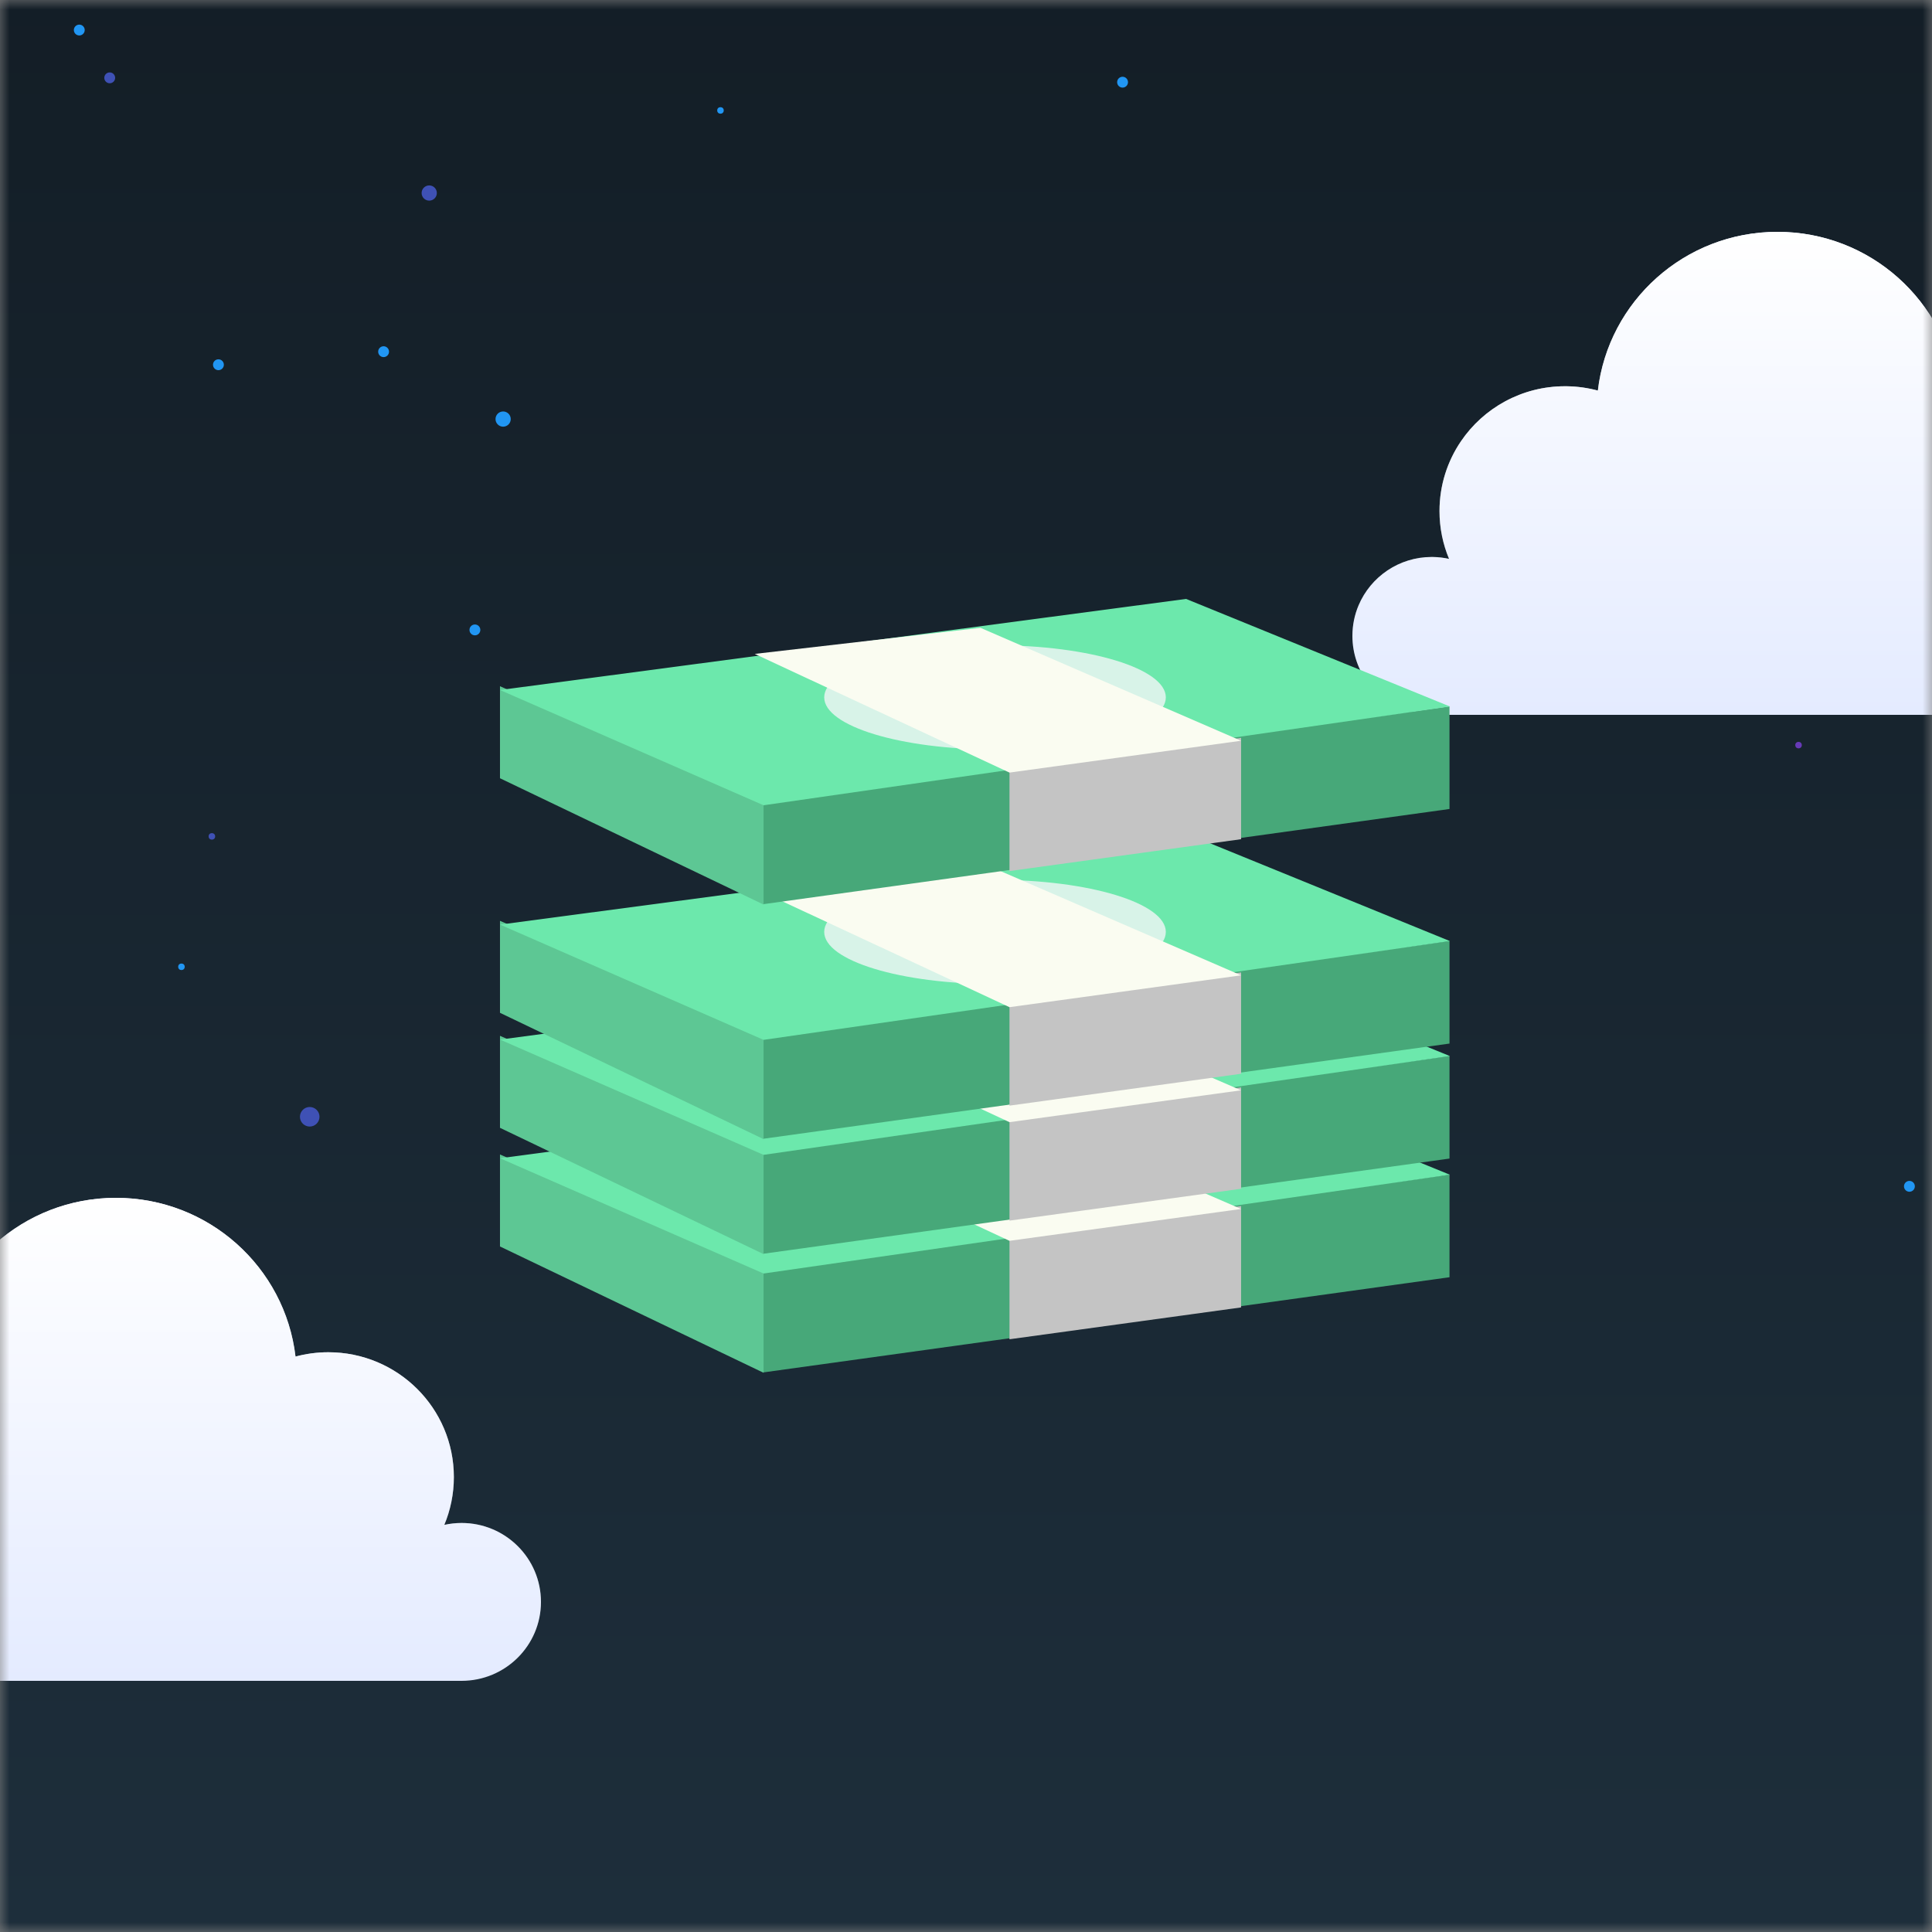
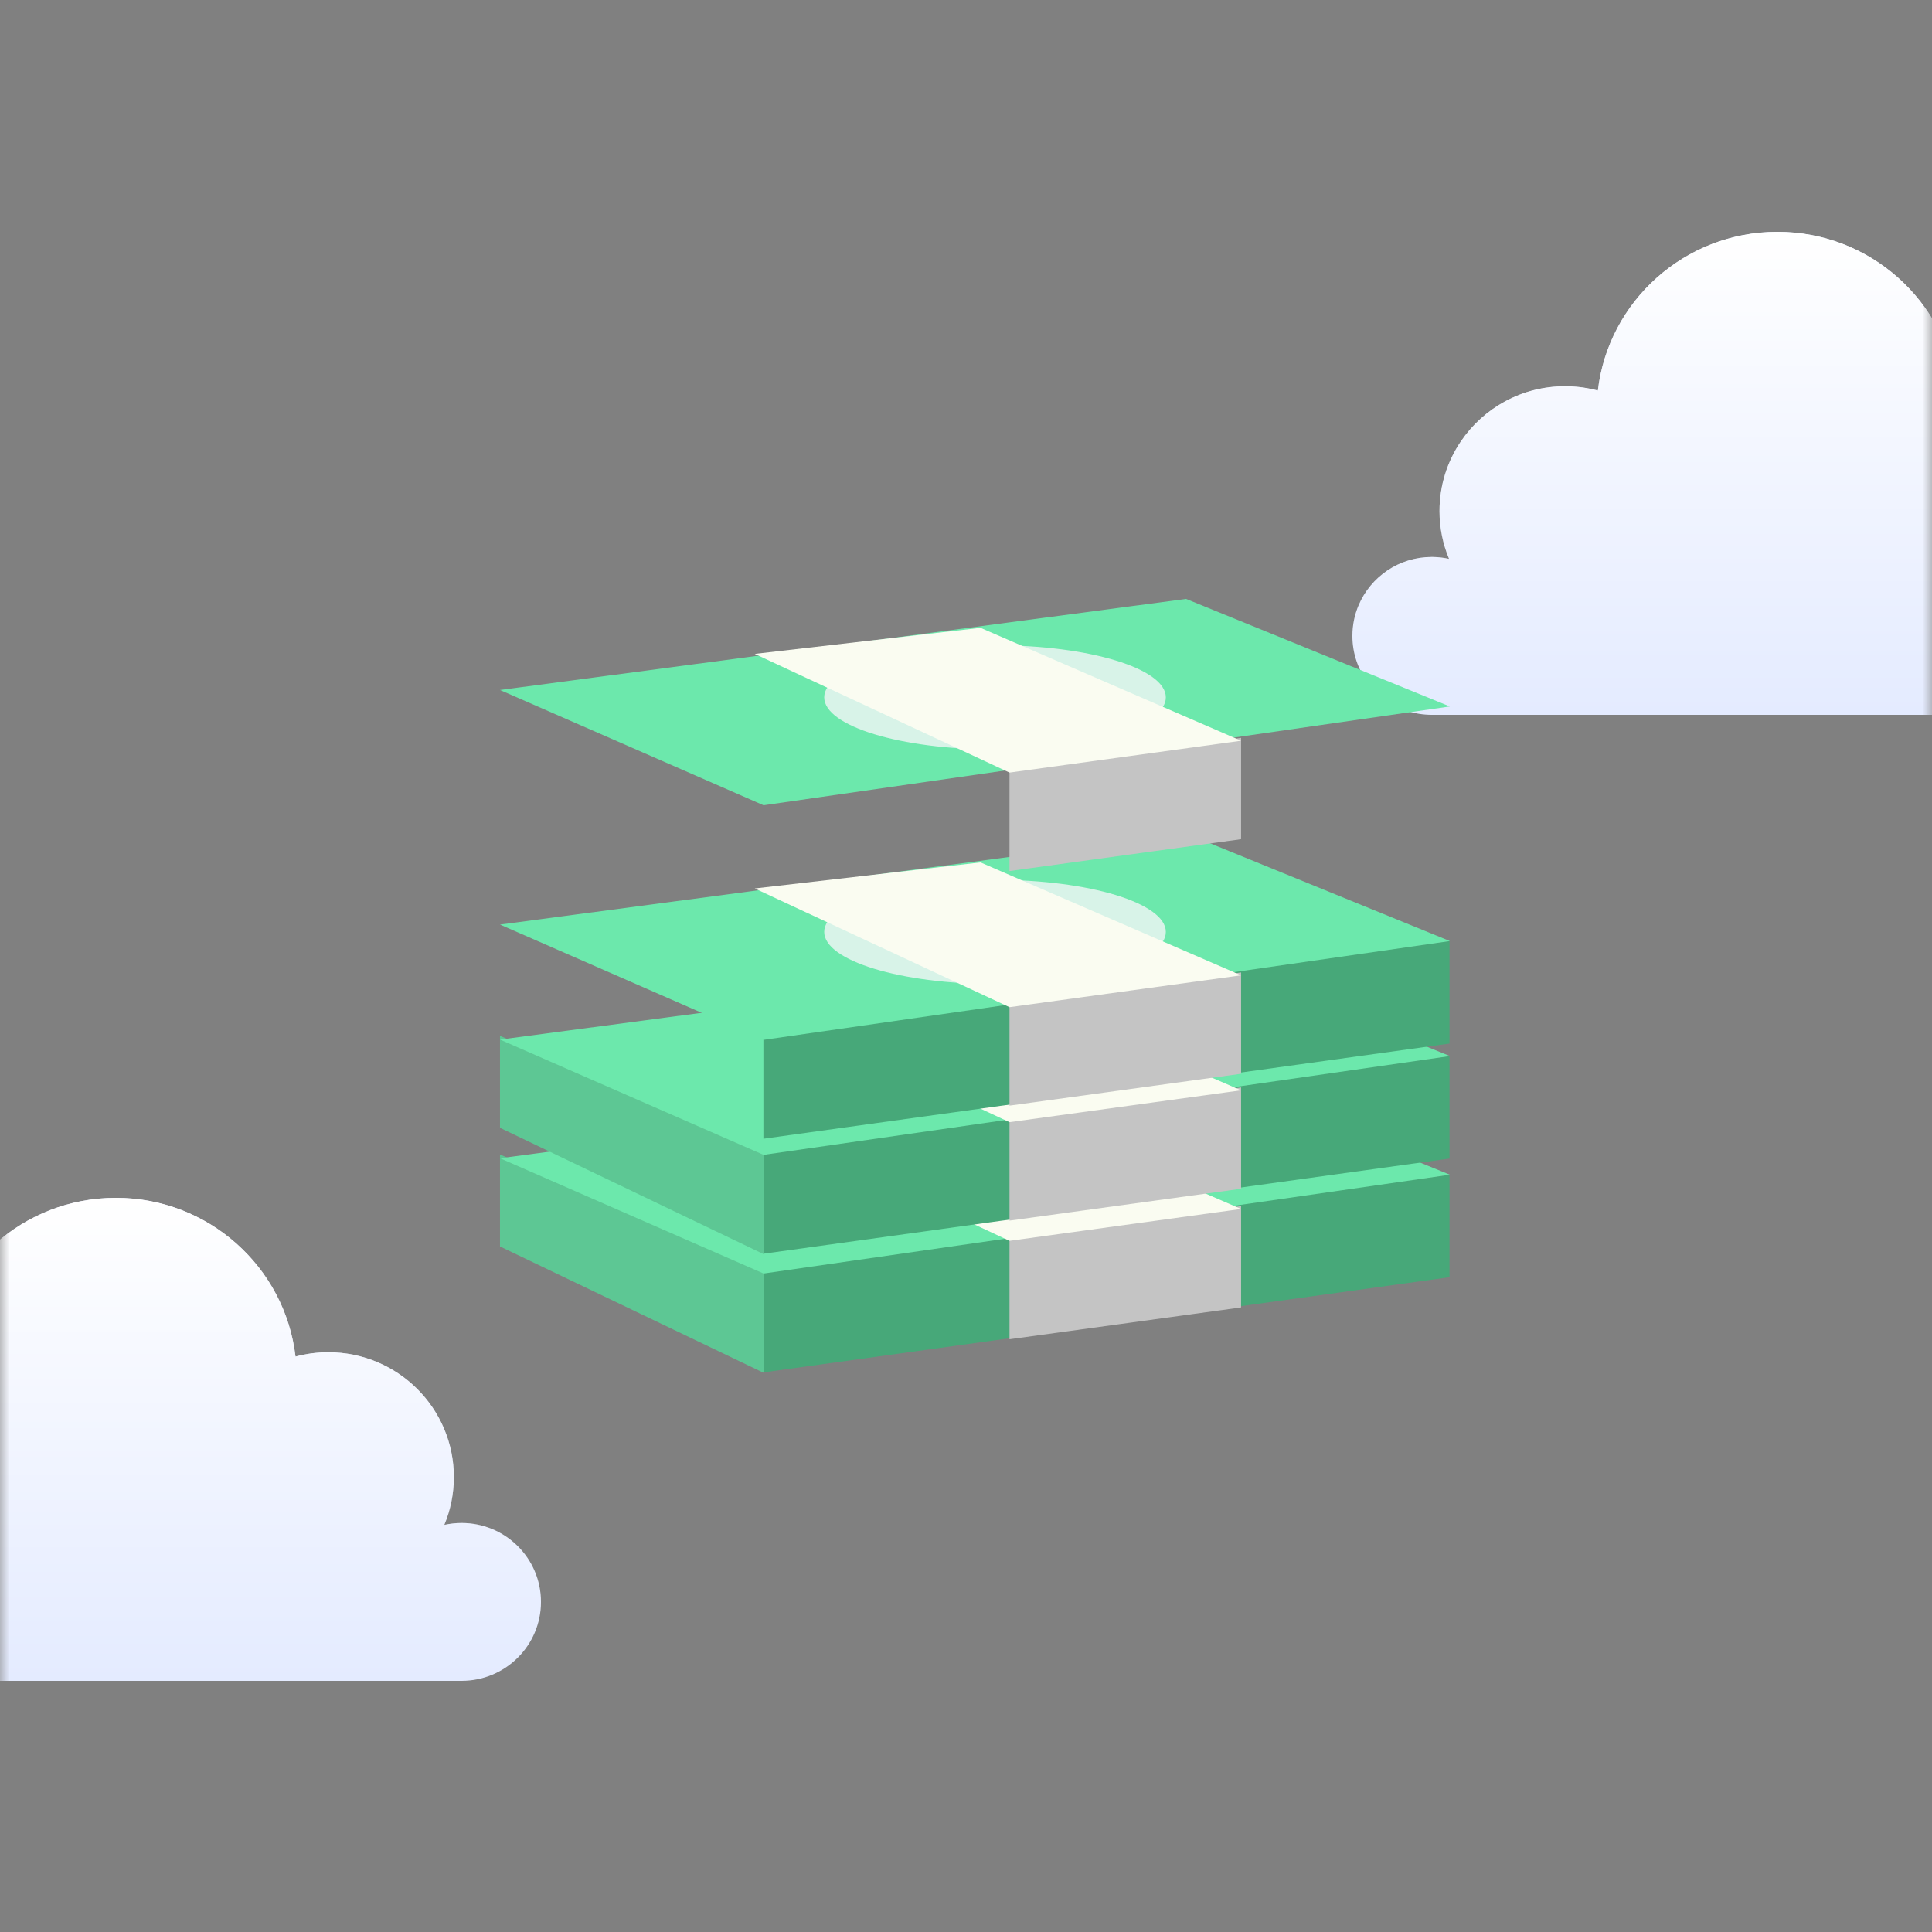
<svg xmlns="http://www.w3.org/2000/svg" width="100" height="100" viewBox="0 0 100 100" fill="none">
  <rect x="0" y="0" width="100" height="100" fill="#808080" stroke="none" />
  <mask id="mask0_2850_50886" style="mask-type:alpha" maskUnits="userSpaceOnUse" x="0" y="0" width="100" height="100">
    <rect width="100" height="100" fill="#C4C4C4" />
  </mask>
  <g mask="url(#mask0_2850_50886)">
    <mask id="mask1_2850_50886" style="mask-type:alpha" maskUnits="userSpaceOnUse" x="-162" y="-3" width="432" height="147">
-       <path d="M-162 143.926H270V-2.999H-162V143.926Z" fill="white" />
-     </mask>
+       </mask>
    <g mask="url(#mask1_2850_50886)">
      <path fill-rule="evenodd" clip-rule="evenodd" d="M189.331 130.81C199.897 125.084 211.769 118.65 230.18 114.796C266.738 108.951 277.752 79.903 273.426 48.357C272.629 44.146 271.472 40.011 270.001 35.961V-138.226H-161.999V-55.922C-184.126 -21.561 -182.03 25.582 -146.625 66.604C-111.63 107.162 -62.534 108.977 -13.181 110.801C9.699 111.647 32.633 112.494 54.243 117.205C67.284 120.008 79.964 124.379 92.584 128.73C110.955 135.063 129.201 141.353 148.258 142.702C166 143.454 176.738 137.635 189.331 130.81Z" fill="url(#paint0_linear_2850_50886)" />
      <circle r="0.394" transform="matrix(-1 0 0 1 22.217 9.991)" fill="#3F51B5" />
      <circle r="0.281" transform="matrix(-1 0 0 1 11.306 18.879)" fill="#2196F3" />
      <circle r="0.281" transform="matrix(-1 0 0 1 4.104 1.555)" fill="#2196F3" />
      <circle r="0.394" transform="matrix(-1 0 0 1 26.042 21.691)" fill="#2196F3" />
      <circle r="0.506" transform="matrix(-1 0 0 1 16.031 57.804)" fill="#3F51B5" />
      <circle r="0.169" transform="matrix(-1 0 0 1 9.392 50.041)" fill="#2196F3" />
      <circle r="0.169" transform="matrix(-1 0 0 1 10.967 43.291)" fill="#3F51B5" />
      <circle r="0.281" transform="matrix(-1 0 0 1 24.581 32.604)" fill="#2196F3" />
      <circle r="0.169" transform="matrix(-1 0 0 1 37.292 5.716)" fill="#2196F3" />
      <circle r="0.281" transform="matrix(-1 0 0 1 5.679 4.029)" fill="#3F51B5" />
      <circle r="0.281" transform="matrix(-1 0 0 1 19.855 18.203)" fill="#2196F3" />
      <circle r="0.169" transform="matrix(-1 0 0 1 93.092 38.567)" fill="#673AB7" />
      <circle r="0.281" transform="matrix(-1 0 0 1 98.831 61.404)" fill="#2196F3" />
      <circle r="0.281" transform="matrix(-1 0 0 1 58.104 4.254)" fill="#2196F3" />
    </g>
    <path fill-rule="evenodd" clip-rule="evenodd" d="M108.998 28.927C109.286 28.864 109.584 28.829 109.891 28.829C112.16 28.829 114 30.658 114 32.915C114 35.171 112.16 37 109.891 37H98.048H74.109C74.109 37 74.109 37 74.109 37C72.307 37 70.776 35.847 70.222 34.243C70.078 33.826 70 33.38 70 32.915C70 32.351 70.115 31.813 70.323 31.325C70.947 29.858 72.407 28.829 74.109 28.829C74.109 28.829 74.109 28.829 74.109 28.829C74.129 28.829 74.148 28.829 74.167 28.83C74.453 28.834 74.732 28.868 75.002 28.927C74.684 28.165 74.508 27.33 74.508 26.453C74.508 25.115 74.917 23.872 75.618 22.841C76.785 21.122 78.763 19.992 81.007 19.992C81.007 19.992 81.007 19.992 81.007 19.992C81.043 19.992 81.08 19.993 81.117 19.993C81.665 20.002 82.197 20.08 82.704 20.216C83.247 15.59 87.201 12 92 12C96.799 12 100.754 15.59 101.296 20.216C101.837 20.071 102.406 19.992 102.993 19.992C106.583 19.992 109.492 22.885 109.492 26.453C109.492 27.33 109.316 28.165 108.998 28.927Z" fill="#E4EBFF" />
    <path fill-rule="evenodd" clip-rule="evenodd" d="M108.998 28.927C109.286 28.864 109.584 28.829 109.891 28.829C112.16 28.829 114 30.658 114 32.915C114 35.171 112.16 37 109.891 37H98.048H74.109C74.109 37 74.109 37 74.109 37C72.307 37 70.776 35.847 70.222 34.243C70.078 33.826 70 33.38 70 32.915C70 32.351 70.115 31.813 70.323 31.325C70.947 29.858 72.407 28.829 74.109 28.829C74.109 28.829 74.109 28.829 74.109 28.829C74.129 28.829 74.148 28.829 74.167 28.83C74.453 28.834 74.732 28.868 75.002 28.927C74.684 28.165 74.508 27.33 74.508 26.453C74.508 25.115 74.917 23.872 75.618 22.841C76.785 21.122 78.763 19.992 81.007 19.992C81.007 19.992 81.007 19.992 81.007 19.992C81.043 19.992 81.08 19.993 81.117 19.993C81.665 20.002 82.197 20.08 82.704 20.216C83.247 15.59 87.201 12 92 12C96.799 12 100.754 15.59 101.296 20.216C101.837 20.071 102.406 19.992 102.993 19.992C106.583 19.992 109.492 22.885 109.492 26.453C109.492 27.33 109.316 28.165 108.998 28.927Z" fill="url(#paint1_linear_2850_50886)" />
    <path fill-rule="evenodd" clip-rule="evenodd" d="M22.998 78.927C23.285 78.864 23.584 78.829 23.891 78.829C26.16 78.829 28 80.658 28 82.915C28 85.171 26.16 87 23.891 87H12.048H-11.891C-11.891 87 -11.891 87 -11.891 87C-13.693 87 -15.224 85.847 -15.778 84.243C-15.922 83.826 -16 83.38 -16 82.915C-16 82.351 -15.885 81.813 -15.677 81.325C-15.053 79.858 -13.593 78.829 -11.891 78.829C-11.891 78.829 -11.891 78.829 -11.891 78.829C-11.871 78.829 -11.852 78.829 -11.833 78.83C-11.547 78.834 -11.268 78.868 -10.998 78.927C-11.316 78.165 -11.492 77.33 -11.492 76.453C-11.492 75.115 -11.083 73.872 -10.383 72.841C-9.215 71.122 -7.237 69.992 -4.993 69.992C-4.993 69.992 -4.993 69.992 -4.993 69.992C-4.957 69.992 -4.92 69.993 -4.883 69.993C-4.335 70.002 -3.804 70.08 -3.296 70.216C-2.753 65.59 1.201 62 6 62C10.799 62 14.754 65.59 15.296 70.216C15.837 70.071 16.406 69.992 16.993 69.992C20.583 69.992 23.492 72.885 23.492 76.453C23.492 77.33 23.316 78.165 22.998 78.927Z" fill="#E4EBFF" />
    <path fill-rule="evenodd" clip-rule="evenodd" d="M22.998 78.927C23.285 78.864 23.584 78.829 23.891 78.829C26.16 78.829 28 80.658 28 82.915C28 85.171 26.16 87 23.891 87H12.048H-11.891C-11.891 87 -11.891 87 -11.891 87C-13.693 87 -15.224 85.847 -15.778 84.243C-15.922 83.826 -16 83.38 -16 82.915C-16 82.351 -15.885 81.813 -15.677 81.325C-15.053 79.858 -13.593 78.829 -11.891 78.829C-11.891 78.829 -11.891 78.829 -11.891 78.829C-11.871 78.829 -11.852 78.829 -11.833 78.83C-11.547 78.834 -11.268 78.868 -10.998 78.927C-11.316 78.165 -11.492 77.33 -11.492 76.453C-11.492 75.115 -11.083 73.872 -10.383 72.841C-9.215 71.122 -7.237 69.992 -4.993 69.992C-4.993 69.992 -4.993 69.992 -4.993 69.992C-4.957 69.992 -4.92 69.993 -4.883 69.993C-4.335 70.002 -3.804 70.08 -3.296 70.216C-2.753 65.59 1.201 62 6 62C10.799 62 14.754 65.59 15.296 70.216C15.837 70.071 16.406 69.992 16.993 69.992C20.583 69.992 23.492 72.885 23.492 76.453C23.492 77.33 23.316 78.165 22.998 78.927Z" fill="url(#paint2_linear_2850_50886)" />
    <path d="M39.514 65.724L75.026 60.798V66.109L39.514 71.035V65.724Z" fill="#47A879" />
    <path d="M25.879 59.756L39.522 65.725V71.055L25.879 64.517V59.756Z" fill="#5DC794" />
    <path d="M25.879 59.95L61.391 55.236L75.044 60.803L39.522 65.917L25.879 59.95Z" fill="#6CE8AC" />
    <ellipse cx="51.502" cy="60.33" rx="8.841" ry="2.697" fill="#D8F3E8" />
    <path d="M52.251 64.076L64.238 62.428V67.672L52.251 69.32V64.076Z" fill="#C4C4C4" />
    <path d="M39.065 58.081L50.752 56.733L64.238 62.576L52.251 64.225L39.065 58.081Z" fill="#FAFCF1" />
    <path d="M39.514 59.583L75.026 54.656V59.967L39.514 64.893V59.583Z" fill="#47A879" />
    <path d="M25.879 53.614L39.522 59.583V64.913L25.879 58.376V53.614Z" fill="#5DC794" />
    <path d="M25.879 53.808L61.391 49.094L75.044 54.661L39.522 59.775L25.879 53.808Z" fill="#6CE8AC" />
    <ellipse cx="51.502" cy="54.188" rx="8.841" ry="2.697" fill="#D8F3E8" />
    <path d="M52.251 57.934L64.238 56.286V61.531L52.251 63.179V57.934Z" fill="#C4C4C4" />
    <path d="M39.065 51.939L50.752 50.591L64.238 56.434L52.251 58.083L39.065 51.939Z" fill="#FAFCF1" />
    <path d="M39.514 53.631L75.026 48.704V54.015L39.514 58.941V53.631Z" fill="#47A879" />
-     <path d="M25.879 47.662L39.522 53.631V58.961L25.879 52.423V47.662Z" fill="#5DC794" />
    <path d="M25.879 47.856L61.391 43.142L75.044 48.709L39.522 53.823L25.879 47.856Z" fill="#6CE8AC" />
    <ellipse cx="51.502" cy="48.236" rx="8.841" ry="2.697" fill="#D8F3E8" />
    <path d="M52.251 51.982L64.238 50.334V55.578L52.251 57.227V51.982Z" fill="#C4C4C4" />
    <path d="M39.065 45.987L50.752 44.639L64.238 50.483L52.251 52.131L39.065 45.987Z" fill="#FAFCF1" />
-     <path d="M39.514 41.489L75.026 36.562V41.873L39.514 46.799V41.489Z" fill="#47A879" />
-     <path d="M25.879 35.52L39.522 41.489V46.819L25.879 40.282V35.52Z" fill="#5DC794" />
    <path d="M25.879 35.714L61.391 31L75.044 36.567L39.522 41.681L25.879 35.714Z" fill="#6CE8AC" />
    <ellipse cx="51.502" cy="36.095" rx="8.841" ry="2.697" fill="#D8F3E8" />
    <path d="M52.251 39.841L64.238 38.192V43.437L52.251 45.085V39.841Z" fill="#C4C4C4" />
    <path d="M39.065 33.846L50.752 32.497L64.238 38.341L52.251 39.989L39.065 33.846Z" fill="#FAFCF1" />
  </g>
  <defs>
    <linearGradient id="paint0_linear_2850_50886" x1="49.051" y1="191.857" x2="48.967" y2="-105.151" gradientUnits="userSpaceOnUse">
      <stop offset="0.078" stop-color="#243949" />
      <stop offset="1" stop-color="#090D11" />
    </linearGradient>
    <linearGradient id="paint1_linear_2850_50886" x1="92" y1="12" x2="92" y2="37" gradientUnits="userSpaceOnUse">
      <stop stop-color="white" />
      <stop offset="1" stop-color="white" stop-opacity="0" />
    </linearGradient>
    <linearGradient id="paint2_linear_2850_50886" x1="6" y1="62" x2="6" y2="87" gradientUnits="userSpaceOnUse">
      <stop stop-color="white" />
      <stop offset="1" stop-color="white" stop-opacity="0" />
    </linearGradient>
  </defs>
</svg>